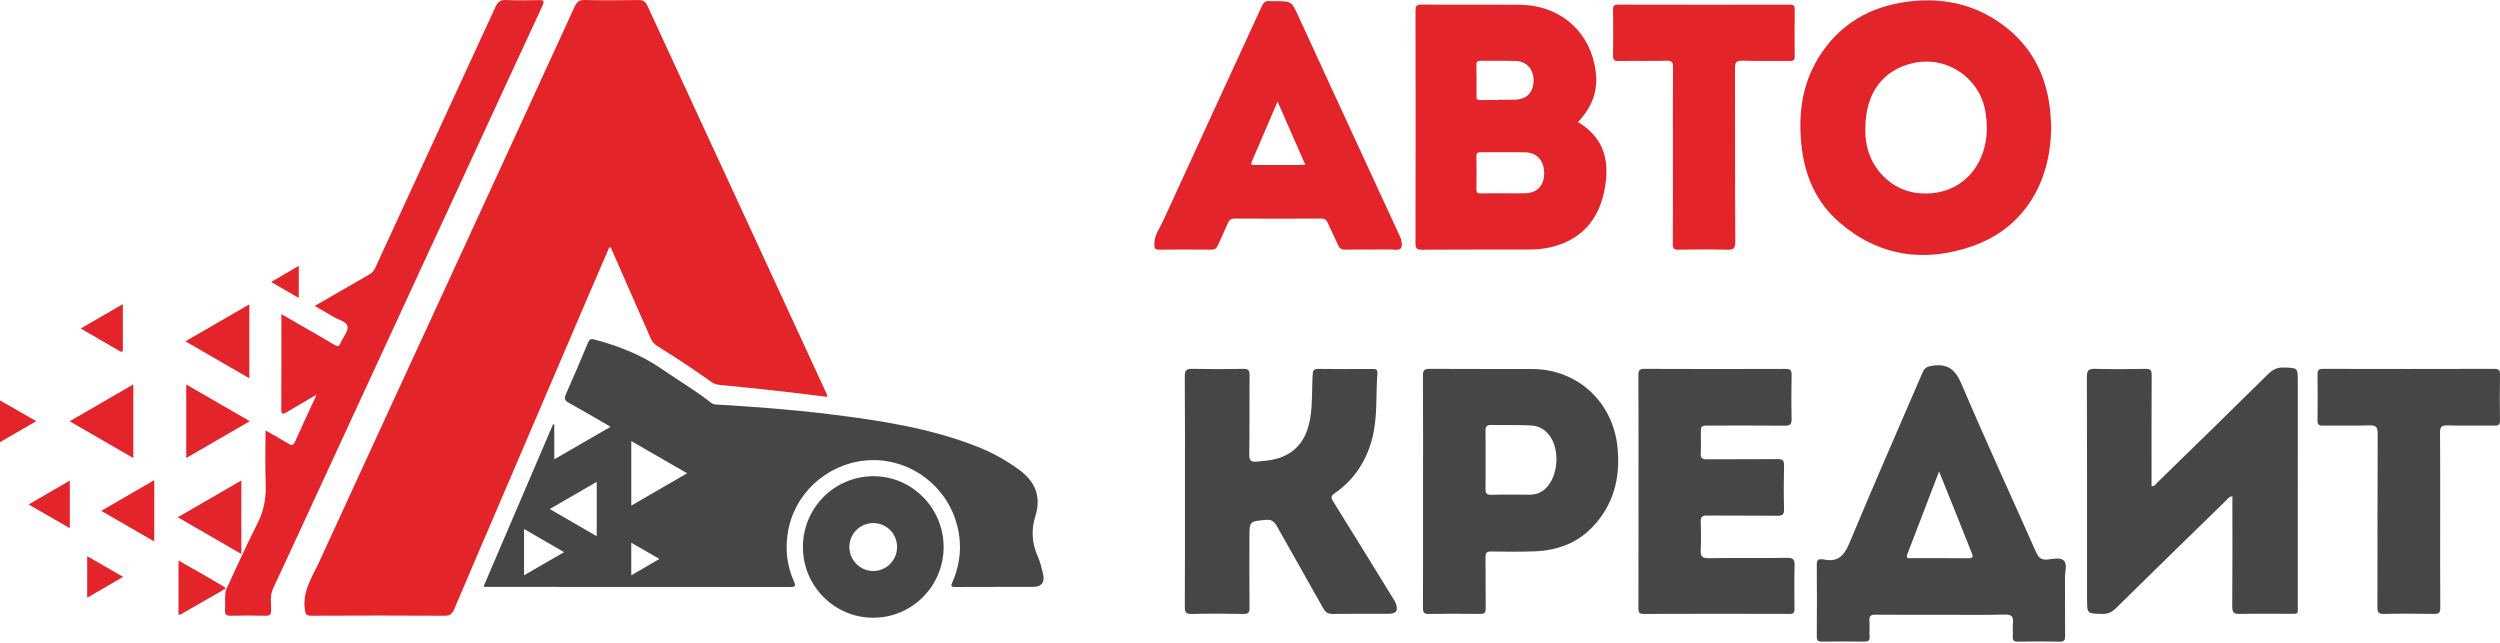
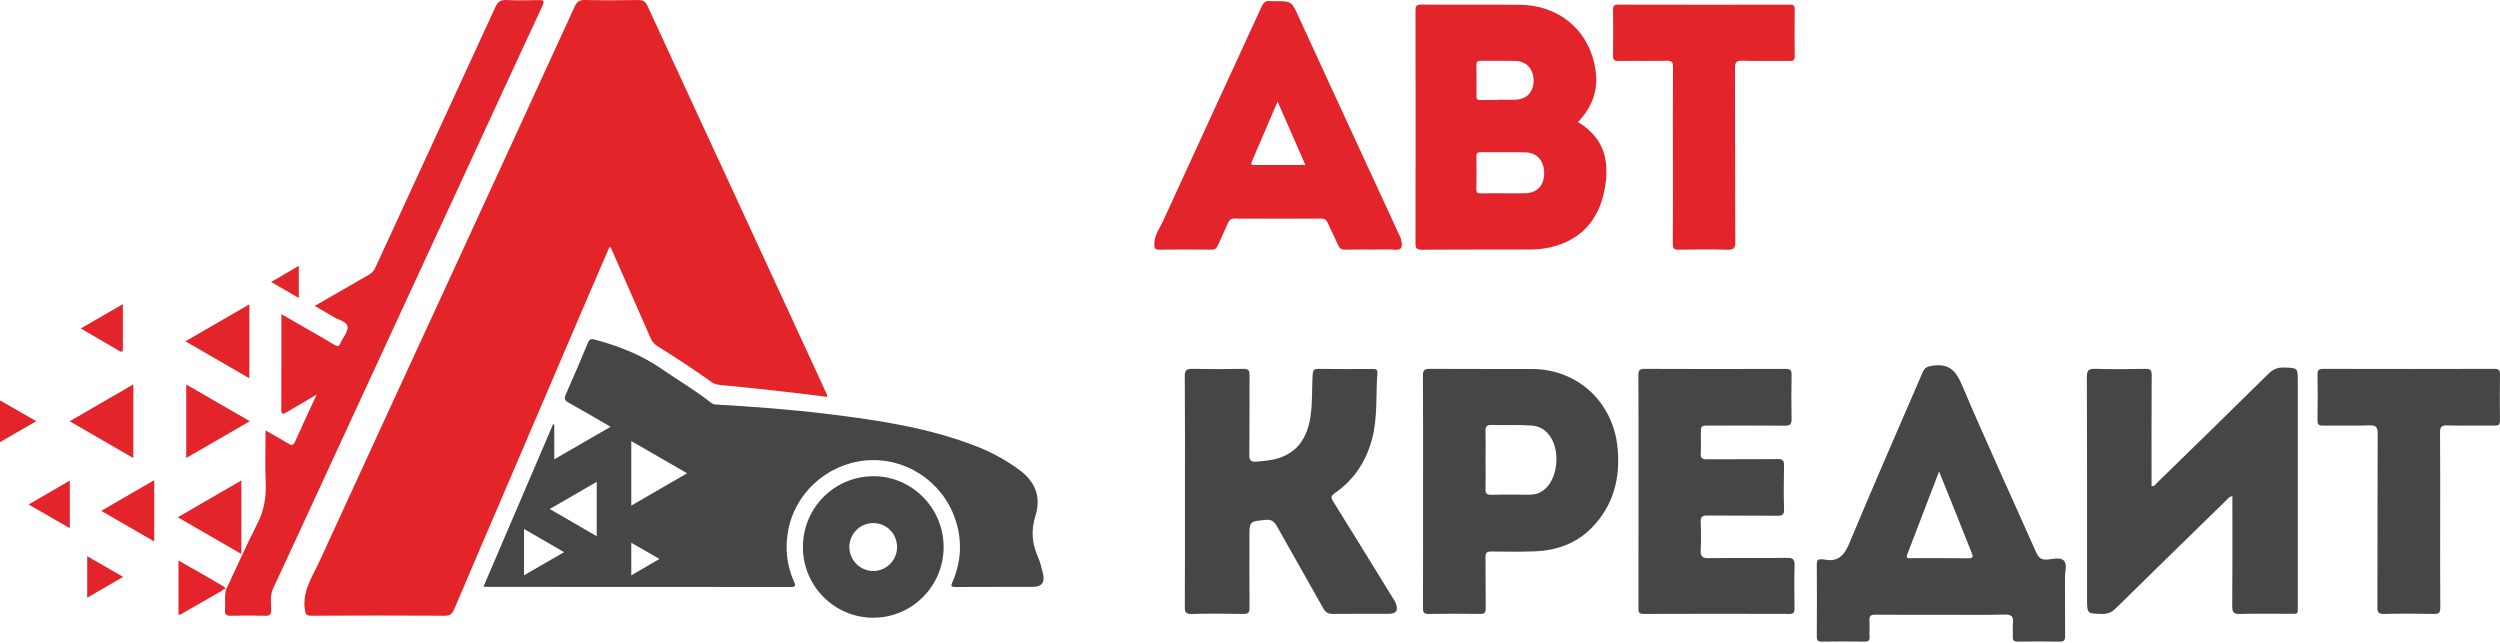
<svg xmlns="http://www.w3.org/2000/svg" width="210" height="54" viewBox="0 0 210 54" fill="none">
-   <path d="M172.298 10.564C172.302 15.478 169.885 19.221 165.651 20.686C161.604 22.087 157.809 21.523 154.51 18.682C152.543 16.988 151.58 14.731 151.317 12.169C151.054 9.606 151.362 7.135 152.723 4.895C154.468 2.022 157.117 0.512 160.388 0.122C163.446 -0.243 166.268 0.457 168.688 2.442C170.881 4.239 171.956 6.629 172.226 9.414C172.266 9.839 172.28 10.265 172.298 10.564ZM156.691 10.79C156.671 11.185 156.707 11.68 156.804 12.175C157.219 14.286 158.949 15.957 160.995 16.207C163.398 16.501 165.439 15.399 166.379 13.284C166.93 12.045 166.993 10.749 166.783 9.423C166.326 6.563 163.564 4.672 160.733 5.291C158.17 5.85 156.691 7.825 156.691 10.79Z" fill="#E3242A" />
  <path d="M132.554 10.257C134.858 11.637 135.244 13.696 134.757 16.062C134.248 18.545 132.761 20.177 130.246 20.771C129.632 20.915 129.004 20.962 128.375 20.963C125.398 20.967 122.42 20.955 119.443 20.976C118.994 20.98 118.901 20.844 118.902 20.419C118.915 13.919 118.914 7.419 118.903 0.919C118.902 0.531 118.96 0.381 119.402 0.384C122.157 0.407 124.913 0.378 127.668 0.402C130.847 0.427 133.323 2.409 133.947 5.446C134.256 6.946 134.155 8.536 132.554 10.257ZM126.361 16.237C126.952 16.237 127.543 16.254 128.134 16.234C129.134 16.199 129.704 15.582 129.711 14.56C129.718 13.524 129.113 12.818 128.135 12.798C126.88 12.772 125.624 12.797 124.368 12.786C124.105 12.784 124.015 12.863 124.019 13.131C124.033 14.056 124.034 14.98 124.018 15.905C124.014 16.178 124.107 16.249 124.367 16.244C125.032 16.228 125.696 16.238 126.361 16.237ZM125.836 8.403C125.836 8.394 125.836 8.384 125.836 8.375C126.332 8.375 126.831 8.396 127.326 8.37C128.279 8.322 128.824 7.718 128.821 6.755C128.816 5.805 128.233 5.146 127.314 5.121C126.337 5.093 125.359 5.12 124.382 5.109C124.139 5.106 124.014 5.146 124.019 5.434C124.036 6.32 124.032 7.206 124.022 8.094C124.018 8.338 124.109 8.414 124.345 8.407C124.841 8.394 125.338 8.403 125.836 8.403Z" fill="#E3242A" />
  <path d="M115.122 20.965C114.419 20.965 113.715 20.951 113.014 20.972C112.688 20.982 112.512 20.864 112.385 20.565C112.123 19.956 111.813 19.368 111.55 18.76C111.433 18.489 111.294 18.359 110.979 18.36C108.557 18.372 106.134 18.373 103.711 18.359C103.394 18.357 103.251 18.491 103.137 18.759C102.87 19.384 102.574 19.998 102.298 20.621C102.189 20.865 102.033 20.974 101.748 20.971C100.287 20.956 98.825 20.955 97.365 20.972C97.037 20.975 96.972 20.86 96.962 20.557C96.937 19.786 97.406 19.2 97.698 18.562C100.444 12.55 103.225 6.554 105.98 0.546C106.148 0.178 106.355 0.044 106.73 0.096C106.839 0.112 106.952 0.098 107.063 0.098C108.512 0.098 108.492 0.107 109.087 1.408C110.866 5.292 112.661 9.17 114.45 13.05C115.507 15.34 116.564 17.63 117.622 19.92C117.692 20.073 117.721 20.228 117.743 20.396C117.804 20.855 117.648 21.008 117.175 20.976C116.492 20.932 115.806 20.965 115.122 20.965ZM107.317 8.532C106.562 10.294 105.857 11.944 105.146 13.591C105.063 13.784 105.097 13.858 105.312 13.858C106.738 13.855 108.163 13.857 109.653 13.857C108.869 12.066 108.117 10.355 107.317 8.532Z" fill="#E3242A" />
  <path d="M187.521 41.688C187.25 41.707 187.166 41.868 187.054 41.978C183.942 45.013 180.826 48.047 177.729 51.097C177.385 51.436 177.047 51.581 176.568 51.57C175.314 51.54 175.312 51.56 175.312 50.28C175.312 44.077 175.321 37.872 175.297 31.669C175.295 31.085 175.463 30.967 176.005 30.982C177.409 31.021 178.815 31.012 180.22 30.984C180.64 30.976 180.743 31.096 180.741 31.51C180.723 34.492 180.731 37.473 180.731 40.455C180.731 40.581 180.731 40.705 180.731 40.837C180.994 40.862 181.078 40.666 181.199 40.548C184.311 37.513 187.428 34.48 190.52 31.424C190.92 31.029 191.307 30.849 191.872 30.871C193.014 30.915 193.015 30.884 193.015 32.051C193.015 38.31 193.016 44.571 193.014 50.829C193.014 51.67 193.092 51.553 192.263 51.558C190.895 51.563 189.526 51.539 188.159 51.57C187.67 51.581 187.501 51.472 187.507 50.941C187.535 48.07 187.52 45.2 187.52 42.329C187.521 42.127 187.521 41.923 187.521 41.688Z" fill="#464646" />
  <path d="M163.024 51.641C161.194 51.641 159.364 51.651 157.534 51.633C157.149 51.63 157.007 51.739 157.033 52.132C157.064 52.575 157.02 53.022 157.047 53.464C157.068 53.818 156.927 53.9 156.598 53.895C155.415 53.879 154.232 53.878 153.049 53.897C152.709 53.902 152.608 53.804 152.61 53.46C152.626 51.442 152.626 49.423 152.61 47.405C152.607 47.047 152.741 46.943 153.062 46.986C153.099 46.991 153.138 46.98 153.173 46.987C154.375 47.252 154.91 46.688 155.367 45.584C157.353 40.793 159.451 36.048 161.498 31.282C161.66 30.904 161.873 30.787 162.305 30.722C163.656 30.515 164.266 31.071 164.797 32.32C166.792 37.027 168.942 41.669 171.012 46.345C171.217 46.809 171.43 47.05 171.976 47.003C172.444 46.962 173.06 46.785 173.363 47.091C173.665 47.395 173.455 48.007 173.458 48.481C173.47 50.129 173.454 51.776 173.469 53.424C173.473 53.781 173.378 53.906 173.005 53.898C171.841 53.874 170.676 53.878 169.511 53.897C169.169 53.902 169.051 53.792 169.073 53.454C169.097 53.085 169.046 52.71 169.086 52.345C169.145 51.804 168.993 51.611 168.402 51.625C166.611 51.669 164.817 51.641 163.024 51.641ZM162.882 39.602C161.968 41.987 161.092 44.273 160.214 46.559C160.063 46.954 160.35 46.885 160.558 46.886C162.145 46.888 163.733 46.873 165.321 46.896C165.795 46.903 165.736 46.718 165.608 46.405C165.218 45.449 164.847 44.486 164.464 43.528C163.952 42.25 163.435 40.974 162.882 39.602Z" fill="#464646" />
  <path d="M99.535 41.276C99.535 38.054 99.548 34.832 99.522 31.609C99.517 31.08 99.683 30.973 100.17 30.983C101.593 31.014 103.018 31.011 104.441 30.984C104.863 30.976 104.967 31.105 104.962 31.516C104.943 33.738 104.971 35.96 104.94 38.182C104.932 38.7 105.102 38.815 105.569 38.775C106.177 38.723 106.786 38.676 107.369 38.495C109.06 37.968 109.812 36.691 110.073 35.041C110.258 33.868 110.194 32.678 110.26 31.498C110.28 31.132 110.339 30.98 110.746 30.986C112.243 31.01 113.741 30.997 115.238 30.994C115.489 30.994 115.731 30.966 115.701 31.347C115.557 33.204 115.74 35.082 115.243 36.917C114.733 38.801 113.722 40.313 112.126 41.422C111.824 41.632 111.767 41.767 111.975 42.101C113.678 44.83 115.358 47.571 117.044 50.309C117.112 50.419 117.188 50.527 117.235 50.646C117.481 51.282 117.295 51.561 116.632 51.561C115.08 51.561 113.526 51.548 111.973 51.57C111.574 51.575 111.354 51.461 111.152 51.099C109.868 48.789 108.544 46.502 107.256 44.194C107.03 43.787 106.792 43.623 106.31 43.67C104.954 43.801 104.952 43.778 104.952 45.15C104.952 47.113 104.941 49.076 104.961 51.038C104.965 51.448 104.862 51.579 104.438 51.571C102.997 51.544 101.553 51.532 100.112 51.575C99.583 51.591 99.522 51.397 99.525 50.944C99.544 47.721 99.535 44.498 99.535 41.276Z" fill="#464646" />
  <path d="M119.537 41.277C119.537 38.038 119.547 34.798 119.525 31.559C119.522 31.087 119.66 30.981 120.113 30.984C122.977 31.005 125.842 30.985 128.707 30.997C132.542 31.013 135.52 33.799 135.878 37.634C136.116 40.182 135.533 42.449 133.727 44.312C132.411 45.67 130.736 46.247 128.884 46.315C127.684 46.358 126.481 46.345 125.28 46.325C124.891 46.318 124.777 46.435 124.783 46.824C124.804 48.249 124.78 49.674 124.798 51.099C124.803 51.465 124.689 51.573 124.328 51.569C122.886 51.551 121.444 51.546 120.003 51.571C119.585 51.579 119.528 51.413 119.529 51.053C119.541 47.793 119.537 44.535 119.537 41.277ZM124.788 38.663C124.788 39.458 124.804 40.254 124.782 41.047C124.771 41.415 124.851 41.573 125.262 41.562C126.351 41.534 127.44 41.555 128.53 41.551C129.161 41.547 129.666 41.281 130.054 40.784C130.884 39.721 130.981 37.821 130.241 36.703C129.868 36.139 129.362 35.791 128.649 35.744C127.523 35.67 126.398 35.73 125.272 35.699C124.867 35.688 124.772 35.852 124.782 36.224C124.804 37.035 124.788 37.85 124.788 38.663Z" fill="#464646" />
  <path d="M137.634 41.29C137.634 38.031 137.641 34.773 137.625 31.515C137.623 31.11 137.716 30.983 138.141 30.985C142.078 31.002 146.016 31.001 149.952 30.987C150.346 30.986 150.506 31.058 150.495 31.499C150.464 32.738 150.47 33.979 150.493 35.22C150.501 35.638 150.356 35.76 149.949 35.757C147.824 35.74 145.698 35.749 143.572 35.749C142.87 35.749 142.87 35.749 142.87 36.477C142.87 37.014 142.894 37.552 142.863 38.087C142.839 38.485 142.989 38.585 143.367 38.581C145.345 38.565 147.323 38.586 149.301 38.564C149.733 38.559 149.871 38.668 149.86 39.115C149.829 40.336 149.826 41.559 149.861 42.781C149.875 43.247 149.704 43.324 149.291 43.321C147.332 43.302 145.372 43.326 143.413 43.302C142.968 43.296 142.843 43.43 142.86 43.864C142.894 44.64 142.901 45.421 142.858 46.196C142.829 46.718 142.972 46.894 143.522 46.886C145.72 46.855 147.921 46.893 150.12 46.859C150.652 46.852 150.757 47.026 150.744 47.512C150.711 48.715 150.723 49.919 150.739 51.122C150.744 51.452 150.663 51.569 150.311 51.568C146.225 51.555 142.141 51.553 138.056 51.57C137.636 51.571 137.628 51.375 137.629 51.065C137.636 47.806 137.634 44.548 137.634 41.29Z" fill="#464646" />
  <path d="M204.975 43.704C204.975 46.149 204.965 48.595 204.984 51.04C204.987 51.454 204.878 51.577 204.458 51.569C203.053 51.542 201.647 51.538 200.242 51.571C199.772 51.582 199.702 51.406 199.703 50.996C199.716 46.144 199.701 41.291 199.725 36.437C199.727 35.875 199.588 35.712 199.022 35.732C197.729 35.777 196.433 35.736 195.139 35.753C194.777 35.759 194.664 35.653 194.67 35.283C194.692 34.006 194.691 32.727 194.67 31.449C194.665 31.081 194.779 30.985 195.137 30.985C199.928 30.996 204.717 30.997 209.507 30.984C209.898 30.983 210.007 31.091 210 31.48C209.976 32.757 209.98 34.036 209.997 35.314C210.002 35.658 209.891 35.757 209.555 35.753C208.223 35.737 206.891 35.773 205.56 35.733C205.04 35.718 204.96 35.908 204.964 36.369C204.986 38.815 204.975 41.26 204.975 43.704Z" fill="#464646" />
  <path d="M140.524 13.045C140.524 10.583 140.515 8.12 140.533 5.659C140.536 5.244 140.457 5.089 140 5.101C138.651 5.135 137.302 5.1 135.952 5.122C135.586 5.128 135.488 5.021 135.495 4.66C135.516 3.382 135.514 2.105 135.496 0.828C135.492 0.492 135.575 0.387 135.924 0.388C140.73 0.401 145.536 0.398 150.343 0.391C150.643 0.391 150.761 0.455 150.757 0.783C150.739 2.097 150.739 3.412 150.757 4.726C150.761 5.053 150.647 5.122 150.346 5.119C149.015 5.104 147.683 5.143 146.354 5.098C145.812 5.079 145.737 5.273 145.738 5.749C145.753 10.6 145.735 15.45 145.765 20.3C145.768 20.891 145.59 20.993 145.058 20.977C143.709 20.94 142.359 20.951 141.01 20.974C140.627 20.981 140.513 20.883 140.515 20.487C140.533 18.007 140.524 15.526 140.524 13.045Z" fill="#E32429" />
  <path d="M69.506 33.339C68.063 33.164 66.676 32.986 65.285 32.832C63.688 32.654 62.09 32.489 60.492 32.336C60.224 32.31 59.988 32.25 59.772 32.095C58.285 31.03 56.757 30.029 55.208 29.061C54.941 28.895 54.775 28.689 54.652 28.406C53.586 25.96 52.51 23.52 51.433 21.079C51.383 20.966 51.371 20.819 51.189 20.754C50.566 22.198 49.938 23.643 49.318 25.092C46.89 30.758 44.465 36.425 42.039 42.091C40.744 45.116 39.439 48.137 38.156 51.166C37.992 51.554 37.809 51.725 37.355 51.722C33.619 51.7 29.883 51.701 26.148 51.721C25.695 51.723 25.658 51.568 25.603 51.166C25.396 49.63 26.247 48.436 26.828 47.166C30.695 38.733 34.588 30.31 38.469 21.882C41.742 14.775 45.015 7.668 48.272 0.554C48.458 0.151 48.66 -0.01 49.12 0C50.617 0.035 52.116 0.029 53.614 0.003C54.028 -0.005 54.223 0.134 54.394 0.505C57.188 6.576 59.998 12.641 62.801 18.707C65.018 23.502 67.229 28.3 69.442 33.096C69.462 33.148 69.47 33.203 69.506 33.339Z" fill="#E32429" />
  <path d="M18.973 49.568C19.85 47.704 20.68 45.818 21.62 43.987C22.189 42.878 22.368 41.755 22.318 40.532C22.259 39.11 22.305 37.683 22.305 36.157C22.979 36.543 23.6 36.88 24.201 37.251C24.491 37.43 24.633 37.444 24.791 37.084C25.352 35.811 25.95 34.555 26.603 33.141C25.654 33.698 24.851 34.165 24.053 34.639C23.747 34.821 23.626 34.807 23.628 34.39C23.643 31.761 23.636 29.132 23.636 26.389C24.397 26.826 25.103 27.23 25.806 27.636C26.572 28.077 27.345 28.507 28.096 28.971C28.384 29.149 28.499 29.064 28.614 28.797C28.82 28.324 29.28 27.806 29.192 27.404C29.101 26.991 28.381 26.855 27.948 26.581C27.47 26.279 26.972 26.011 26.433 25.7C27.979 24.808 29.474 23.94 30.975 23.083C31.224 22.941 31.397 22.77 31.52 22.501C34.883 15.192 38.258 7.89 41.619 0.581C41.814 0.155 42.05 -0.022 42.533 0.003C43.419 0.046 44.308 0.029 45.195 0.009C45.62 -0.001 45.789 0.013 45.55 0.523C43.479 4.959 41.438 9.409 39.385 13.852C35.456 22.358 31.526 30.863 27.597 39.369C26.045 42.727 24.505 46.09 22.938 49.441C22.658 50.038 22.782 50.641 22.777 51.239C22.772 51.637 22.653 51.733 22.274 51.723C21.313 51.698 20.35 51.696 19.39 51.723C18.99 51.734 18.872 51.595 18.903 51.216C18.949 50.665 18.844 50.107 18.981 49.559L18.973 49.568Z" fill="#E3242A" />
  <path d="M40.623 49.256C42.57 44.712 44.513 40.177 46.456 35.641C46.491 35.647 46.525 35.653 46.56 35.659C46.56 36.6 46.56 37.541 46.56 38.581C48.169 37.651 49.694 36.772 51.289 35.851C50.078 35.151 48.937 34.472 47.775 33.831C47.429 33.64 47.368 33.484 47.533 33.115C48.172 31.688 48.781 30.246 49.383 28.802C49.503 28.514 49.607 28.436 49.941 28.524C51.952 29.056 53.858 29.798 55.583 30.991C56.962 31.945 58.416 32.791 59.735 33.836C59.876 33.947 60.03 33.972 60.199 33.982C63.334 34.164 66.465 34.399 69.583 34.782C73.849 35.305 78.096 35.941 82.129 37.535C83.351 38.018 84.49 38.651 85.559 39.422C86.947 40.424 87.494 41.691 86.966 43.374C86.609 44.508 86.676 45.623 87.166 46.724C87.375 47.192 87.495 47.703 87.615 48.204C87.784 48.913 87.501 49.291 86.781 49.295C84.599 49.307 82.417 49.292 80.235 49.307C79.802 49.311 79.903 49.132 80.012 48.88C80.759 47.143 80.846 45.371 80.232 43.582C79.14 40.397 75.996 38.361 72.692 38.682C69.373 39.003 66.655 41.539 66.164 44.809C65.958 46.188 66.109 47.538 66.685 48.823C66.816 49.116 66.894 49.31 66.41 49.31C57.866 49.297 49.323 49.301 40.779 49.299C40.746 49.299 40.714 49.282 40.623 49.256ZM53.028 42.47C54.625 41.547 56.147 40.666 57.719 39.756C56.129 38.837 54.607 37.959 53.028 37.047C53.028 38.89 53.028 40.641 53.028 42.47ZM50.125 45.041C50.125 43.492 50.125 42.016 50.125 40.474C48.798 41.242 47.524 41.979 46.179 42.757C47.529 43.538 48.806 44.277 50.125 45.041ZM44.019 44.433C44.019 45.769 44.019 47.023 44.019 48.326C45.161 47.666 46.251 47.035 47.386 46.379C46.25 45.723 45.158 45.092 44.019 44.433ZM53.027 48.33C53.85 47.85 54.606 47.41 55.394 46.95C54.591 46.488 53.836 46.055 53.027 45.59C53.027 46.532 53.027 47.39 53.027 48.33Z" fill="#464646" />
  <path d="M79.264 45.923C79.28 49.196 76.652 51.865 73.392 51.889C70.135 51.912 67.469 49.273 67.445 46.002C67.422 42.696 70.046 40.027 73.341 40.002C76.578 39.979 79.25 42.651 79.264 45.923ZM75.354 45.957C75.358 44.837 74.478 43.944 73.362 43.937C72.259 43.929 71.35 44.832 71.347 45.939C71.343 47.047 72.241 47.958 73.344 47.965C74.447 47.972 75.351 47.068 75.354 45.957Z" fill="#464646" />
  <path d="M20.984 35.382C19.19 36.419 17.439 37.431 15.644 38.469C15.644 36.408 15.644 34.4 15.644 32.3C17.431 33.333 19.186 34.345 20.984 35.382Z" fill="#E3242A" />
  <path d="M20.944 31.776C19.147 30.736 17.404 29.728 15.575 28.67C17.403 27.612 19.147 26.604 20.944 25.564C20.944 27.663 20.944 29.689 20.944 31.776Z" fill="#E3242A" />
  <path d="M20.274 46.536C18.496 45.508 16.764 44.507 14.934 43.45C16.741 42.404 18.479 41.398 20.274 40.358C20.274 42.43 20.274 44.434 20.274 46.536Z" fill="#E3242A" />
  <path d="M11.198 32.29C11.198 34.387 11.198 36.392 11.198 38.475C9.405 37.439 7.662 36.431 5.852 35.385C7.64 34.35 9.384 33.34 11.198 32.29Z" fill="#E3242A" />
  <path d="M8.503 42.912C10.03 42.028 11.473 41.192 12.957 40.334C12.957 42.053 12.957 43.724 12.957 45.482C11.479 44.628 10.034 43.796 8.503 42.912Z" fill="#E3242A" />
  <path d="M18.981 49.559C18.85 49.37 18.754 49.556 18.67 49.604C17.567 50.23 16.469 50.865 15.369 51.496C15.262 51.559 15.165 51.659 14.994 51.63C14.994 50.142 14.994 48.654 14.994 47.085C15.89 47.595 16.759 48.088 17.627 48.585C17.977 48.786 18.318 49.005 18.673 49.198C18.832 49.285 18.959 49.374 18.972 49.567C18.973 49.567 18.981 49.559 18.981 49.559Z" fill="#E3242A" />
  <path d="M5.864 44.368C4.709 43.703 3.584 43.056 2.403 42.376C3.562 41.704 4.683 41.054 5.864 40.369C5.864 41.712 5.864 43.003 5.864 44.368Z" fill="#E3242A" />
  <path d="M6.781 27.592C7.981 26.9 9.106 26.248 10.319 25.548C10.319 26.86 10.317 28.086 10.321 29.312C10.322 29.677 10.129 29.537 9.974 29.448C8.926 28.842 7.879 28.23 6.781 27.592Z" fill="#E3242A" />
  <path d="M0 37.143C0 35.937 0 34.828 0 33.632C1.021 34.218 2 34.779 3.043 35.379C2.019 35.973 1.045 36.537 0 37.143Z" fill="#E3242A" />
  <path d="M7.324 50.207C7.324 49.018 7.324 47.917 7.324 46.721C8.329 47.297 9.289 47.849 10.345 48.456C9.31 49.056 8.344 49.615 7.324 50.207Z" fill="#E3242A" />
  <path d="M25.097 25.029C24.313 24.575 23.586 24.155 22.774 23.685C23.56 23.227 24.299 22.795 25.097 22.331C25.097 23.257 25.097 24.095 25.097 25.029Z" fill="#E3242A" />
</svg>